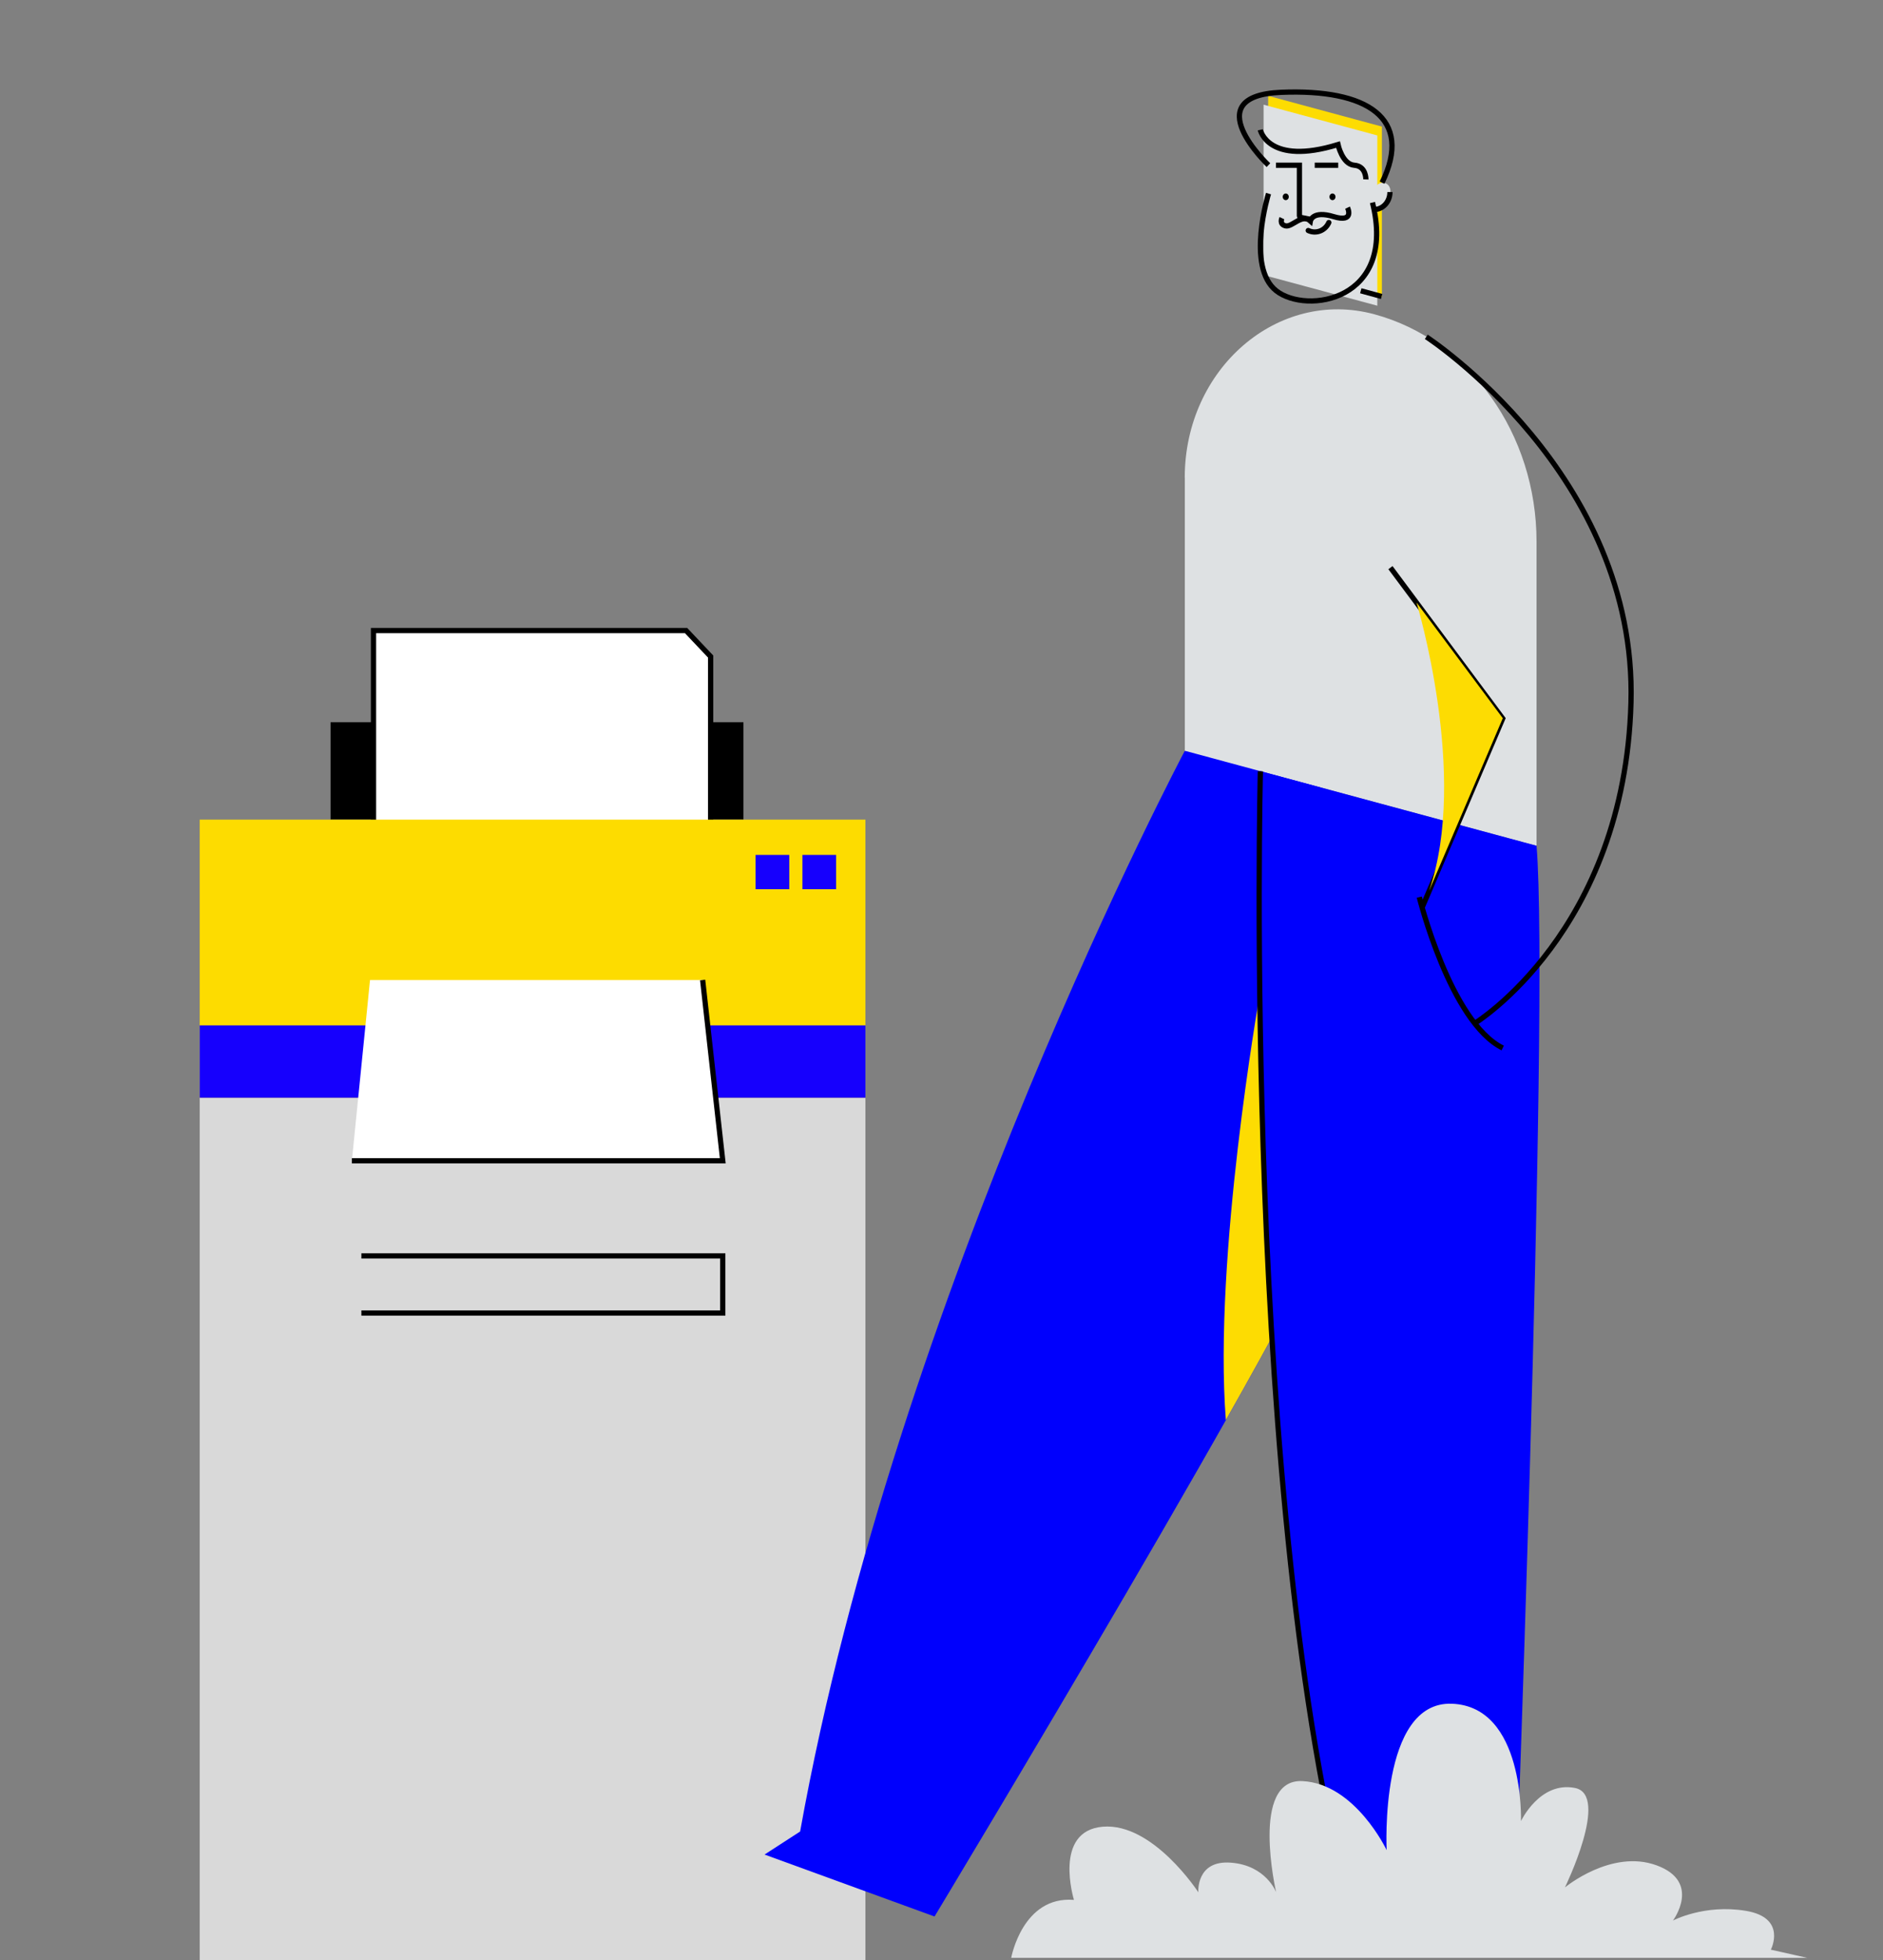
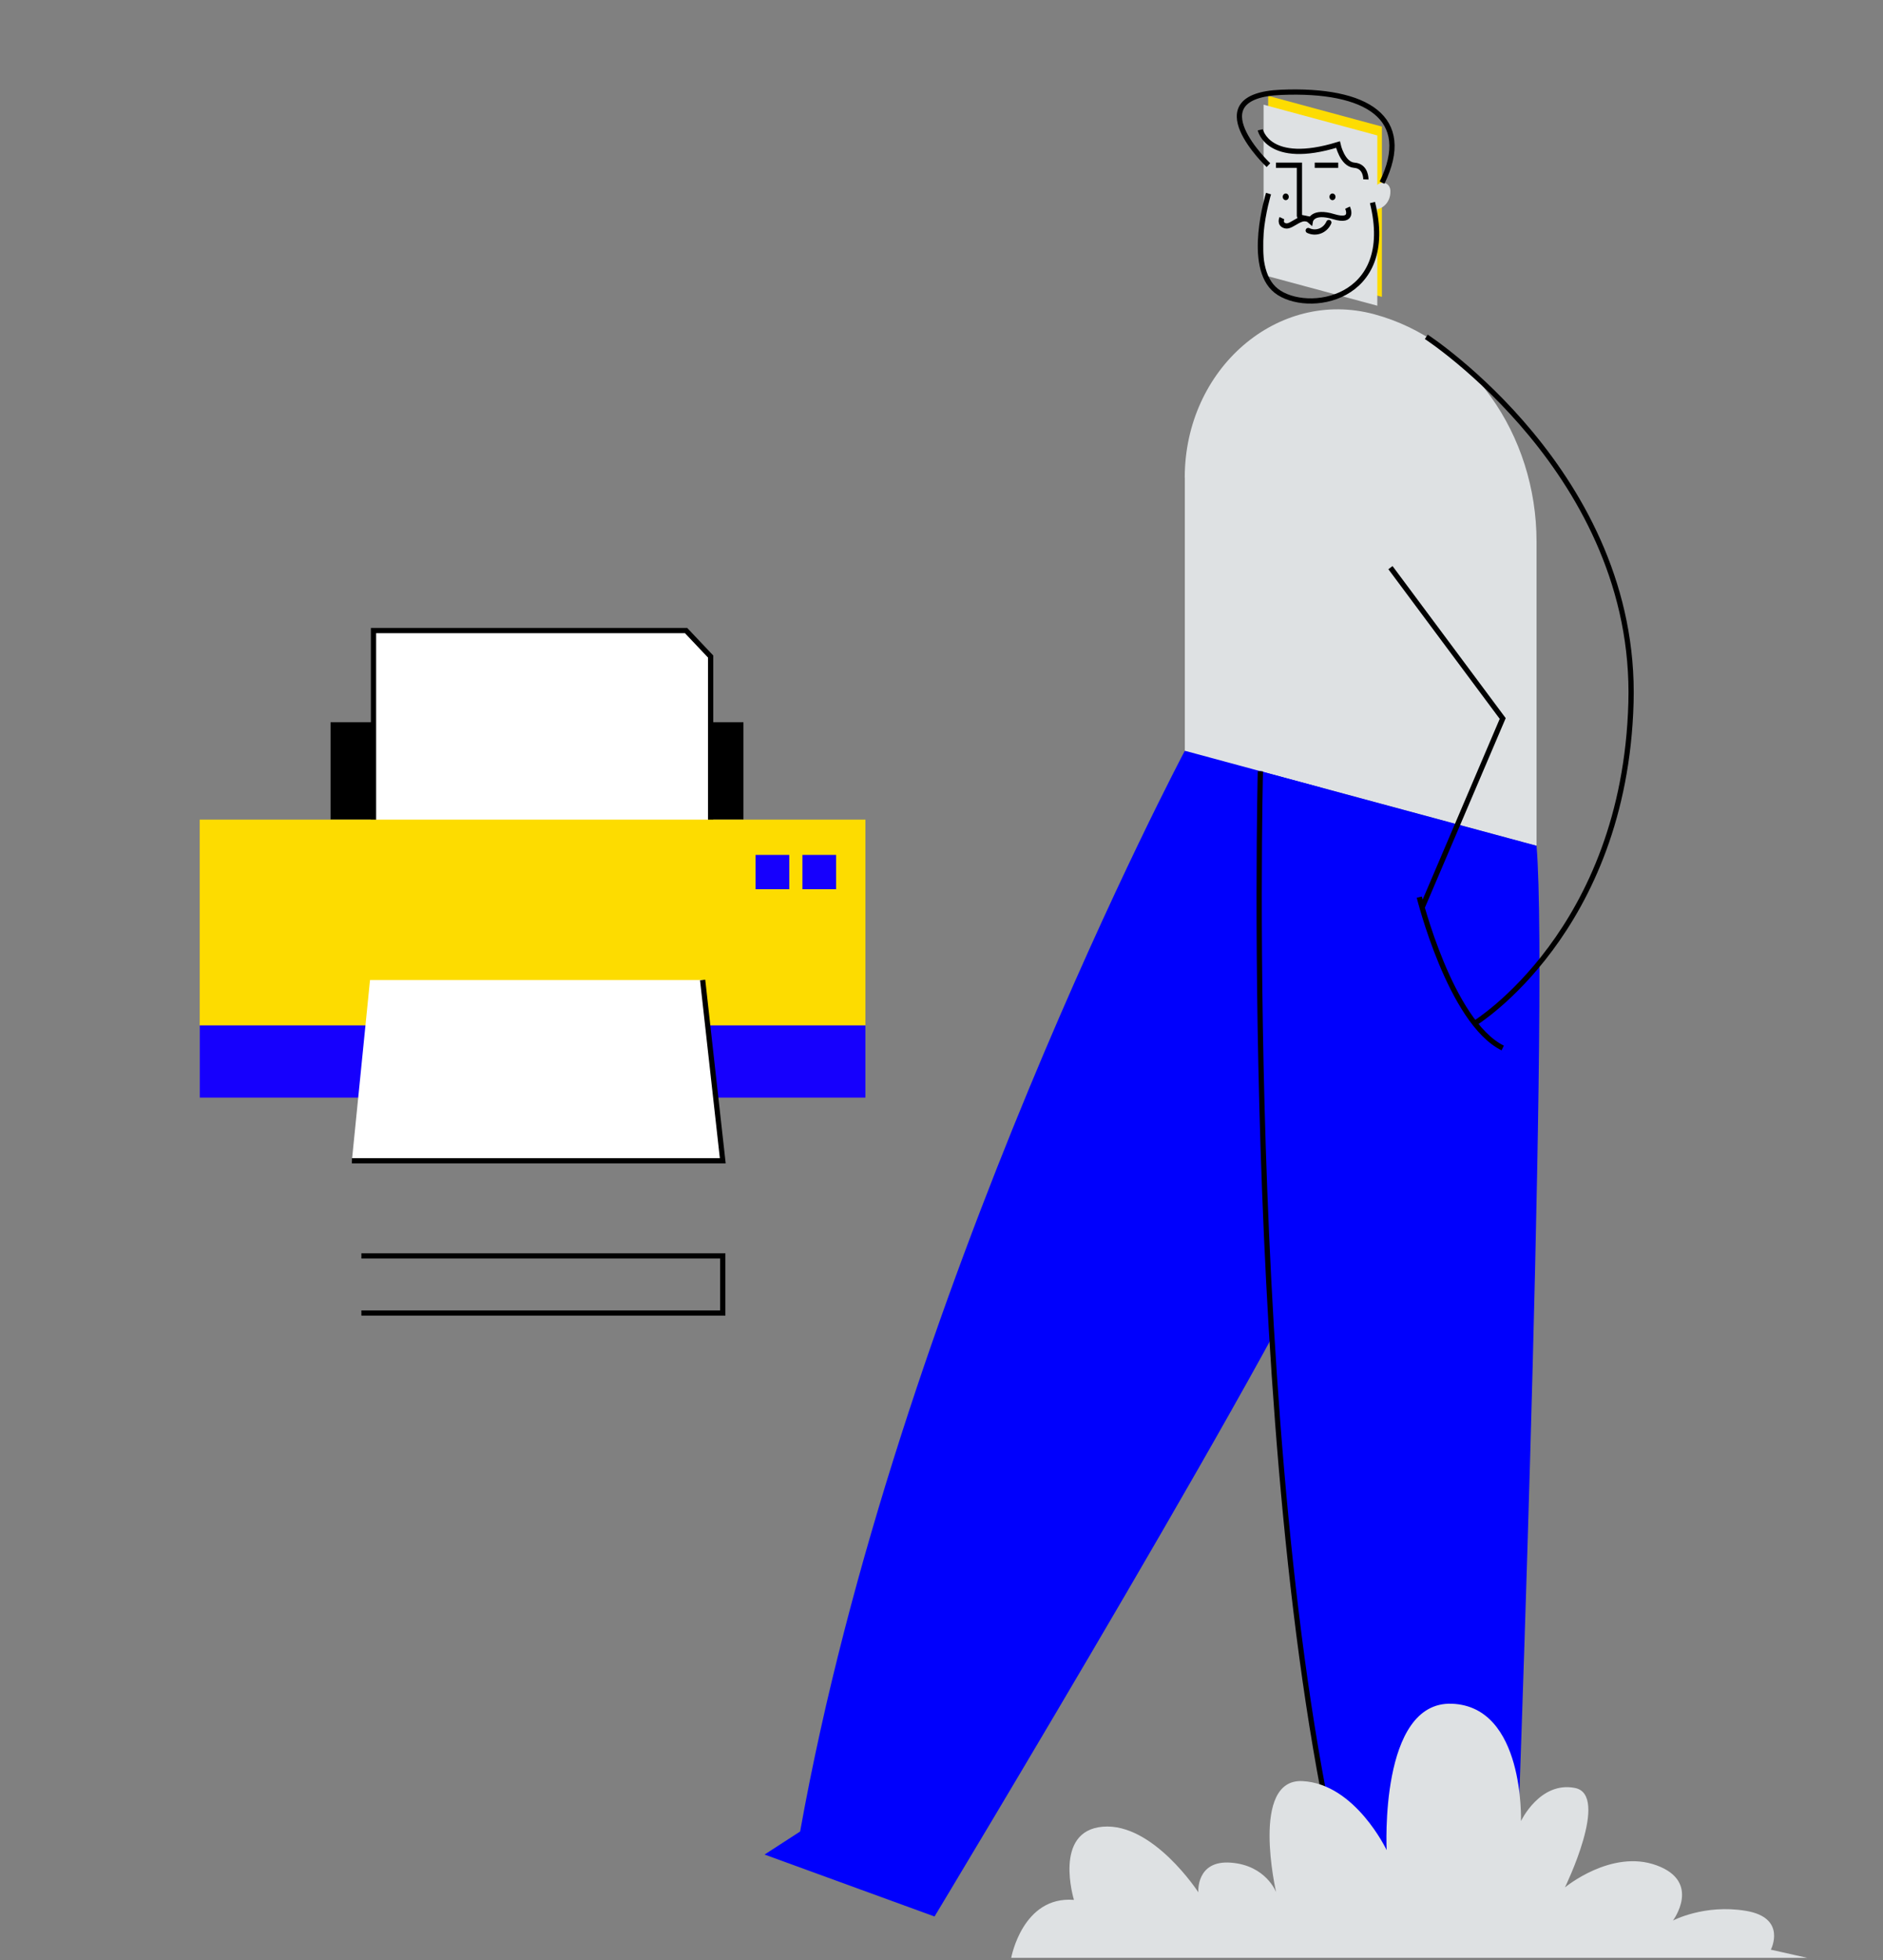
<svg xmlns="http://www.w3.org/2000/svg" width="198" height="206" viewBox="0 0 198 206" fill="none">
  <rect x="0" y="0" width="198" height="206" fill="#808080" stroke="none" />
  <g clip-path="url(#clip0_3571_370)">
-     <rect x="21" y="115" width="70" height="91" fill="#D9D9D9" />
    <path d="M38 132H76V138H38" stroke="black" stroke-width="0.55" />
    <g clip-path="url(#clip1_3571_370)">
      <path d="M78.175 75.907H34.758V86.143H78.175V75.907Z" fill="black" />
      <path d="M72.144 66.275L74.725 69.004V87.725H39.275V66.275H72.144Z" fill="white" stroke="black" stroke-width="0.55" />
      <path d="M91 86.143H21V115.375H91V86.143Z" fill="#FDDC00" />
      <path d="M82.993 89.852H79.45V93.458H82.993V89.852Z" fill="#1600FD" />
      <path d="M87.92 89.852H84.376V93.458H87.92V89.852Z" fill="#1600FD" />
      <path d="M91 107.77H21V115.375H91V107.77Z" fill="#1600FD" />
      <path d="M75.998 122H37C37.636 115.666 38.272 109.334 38.908 103H73.884C74.589 109.334 75.296 115.666 76 122H75.998Z" fill="white" />
      <path d="M73.884 103C74.588 109.334 75.295 115.666 76 122H37" stroke="black" stroke-width="0.55" stroke-miterlimit="10" />
    </g>
    <path d="M124.586 78.907C124.586 78.907 94.272 136.006 84.134 192.495L80.394 194.916L98.267 201.428C98.267 201.428 137.864 135.776 140.23 127.443C142.596 119.11 138.537 78.917 138.537 78.917" fill="#0000FD" />
-     <path d="M132.431 104.726C132.431 104.726 127.572 132.135 128.9 149.251C134.006 140.228 138.146 132.565 139.693 128.884L132.431 104.716V104.726Z" fill="#FDDC02" />
    <path d="M133.35 17.366V27.98L145.308 31.201V13.305L133.35 10.073V17.366Z" fill="#FDDC02" />
    <path d="M132.868 18.296V28.91L144.826 32.131V14.235L132.868 11.004V18.296Z" fill="#DEE1E3" />
    <path d="M140.431 20.687C140.431 20.877 140.286 21.037 140.112 21.037C139.939 21.037 139.793 20.877 139.793 20.687C139.793 20.497 139.939 20.337 140.112 20.337C140.286 20.337 140.431 20.497 140.431 20.687Z" fill="black" />
    <path d="M135.517 20.687C135.517 20.877 135.371 21.037 135.198 21.037C135.025 21.037 134.879 20.877 134.879 20.687C134.879 20.497 135.025 20.337 135.198 20.337C135.371 20.337 135.517 20.497 135.517 20.687Z" fill="black" />
    <path d="M140.712 17.366H138.246M136.635 22.778V17.366H134.169" stroke="black" stroke-width="0.55" stroke-miterlimit="10" />
    <path d="M144.526 20.137V22.017C145.445 22.017 146.2 21.197 146.2 20.177C146.2 20.117 146.2 20.067 146.2 20.007C146.109 18.866 144.535 18.986 144.535 20.127" fill="#DEE1E3" />
-     <path d="M143.088 30.56L145.281 31.16M144.508 22.017C145.418 22.017 146.155 21.197 146.155 20.187" stroke="black" stroke-width="0.55" stroke-miterlimit="10" />
    <path d="M136.681 22.828L137.673 23.028" stroke="black" stroke-width="0.55" stroke-miterlimit="10" stroke-linecap="round" />
    <path d="M134.797 22.928C134.797 22.928 134.488 23.568 135.171 23.738C135.862 23.908 136.9 22.418 137.791 23.228C137.791 23.228 137.992 22.087 140.23 22.768C142.469 23.448 141.696 21.827 141.696 21.827M133.387 20.347C133.387 20.347 131.002 28.04 134.197 30.56C137.391 33.081 146.892 31.611 144.317 21.287" stroke="black" stroke-width="0.55" stroke-miterlimit="10" />
    <path d="M137.563 24.228C138.383 24.618 139.347 24.248 139.729 23.388" stroke="black" stroke-width="0.55" stroke-linecap="round" stroke-linejoin="round" />
    <path d="M133.377 17.356C133.377 17.356 125.687 10.073 134.724 9.703C143.76 9.333 148.647 12.404 145.326 19.196M132.521 13.645C132.521 13.645 133.331 17.456 140.694 15.195C140.694 15.195 141.14 17.266 142.404 17.366C143.669 17.456 143.624 18.856 143.624 18.856" stroke="black" stroke-width="0.55" stroke-miterlimit="10" />
    <path d="M124.586 50.207V78.907L161.57 88.9V56.939C161.57 45.605 154.526 35.732 144.516 33.031C134.378 30.29 124.577 38.733 124.577 50.207" fill="#DEE1E3" />
    <path d="M161.571 88.89L132.495 81.038C132.495 81.038 130.538 158.734 142.023 200.938L140.112 205.15H159.168C159.168 205.15 162.963 105.896 161.571 88.9" fill="#0000FD" />
    <path d="M146.208 59.66L158.012 75.516L149.539 95.382M149.239 94.292C149.239 94.292 152.497 107.416 158.012 110.147M149.976 35.402C149.976 35.402 172.181 49.837 171.499 73.865C170.825 97.893 155.081 107.546 155.081 107.546M132.53 81.067C132.53 81.067 130.574 158.744 142.031 200.928" stroke="black" stroke-width="0.55" stroke-miterlimit="10" />
-     <path d="M150.277 93.612L158.021 75.486L148.948 63.322C148.948 63.322 154.472 81.498 150.277 93.602" fill="#FDDC02" />
    <path d="M186.215 204.894C186.215 204.894 187.935 201.552 183.576 200.832C179.216 200.102 175.913 201.853 175.913 201.853C175.913 201.853 178.952 197.791 174.193 196.051C169.442 194.31 164.555 198.371 164.555 198.371C164.555 198.371 169.306 188.648 165.611 187.918C161.916 187.188 159.932 191.399 159.932 191.399C159.932 191.399 160.333 179.355 152.67 179.065C145.008 178.775 145.808 194.45 145.808 194.45C145.808 194.45 142.505 187.478 136.963 187.198C131.42 186.907 134.187 198.872 134.187 198.872C134.187 198.872 133.131 196.051 129.437 195.77C125.742 195.48 126.006 198.882 126.006 198.882C126.006 198.882 121.255 191.559 115.968 191.989C110.689 192.429 112.928 199.682 112.928 199.682C107.513 199.242 106.33 205.774 106.33 205.774H190.037L186.206 204.914L186.215 204.894Z" fill="#DEE1E3" />
  </g>
  <defs>
    <clipPath id="clip0_3571_370">
      <rect width="198" height="206" fill="white" />
    </clipPath>
    <clipPath id="clip1_3571_370">
      <rect width="70" height="57" fill="white" transform="translate(21 66)" />
    </clipPath>
  </defs>
</svg>